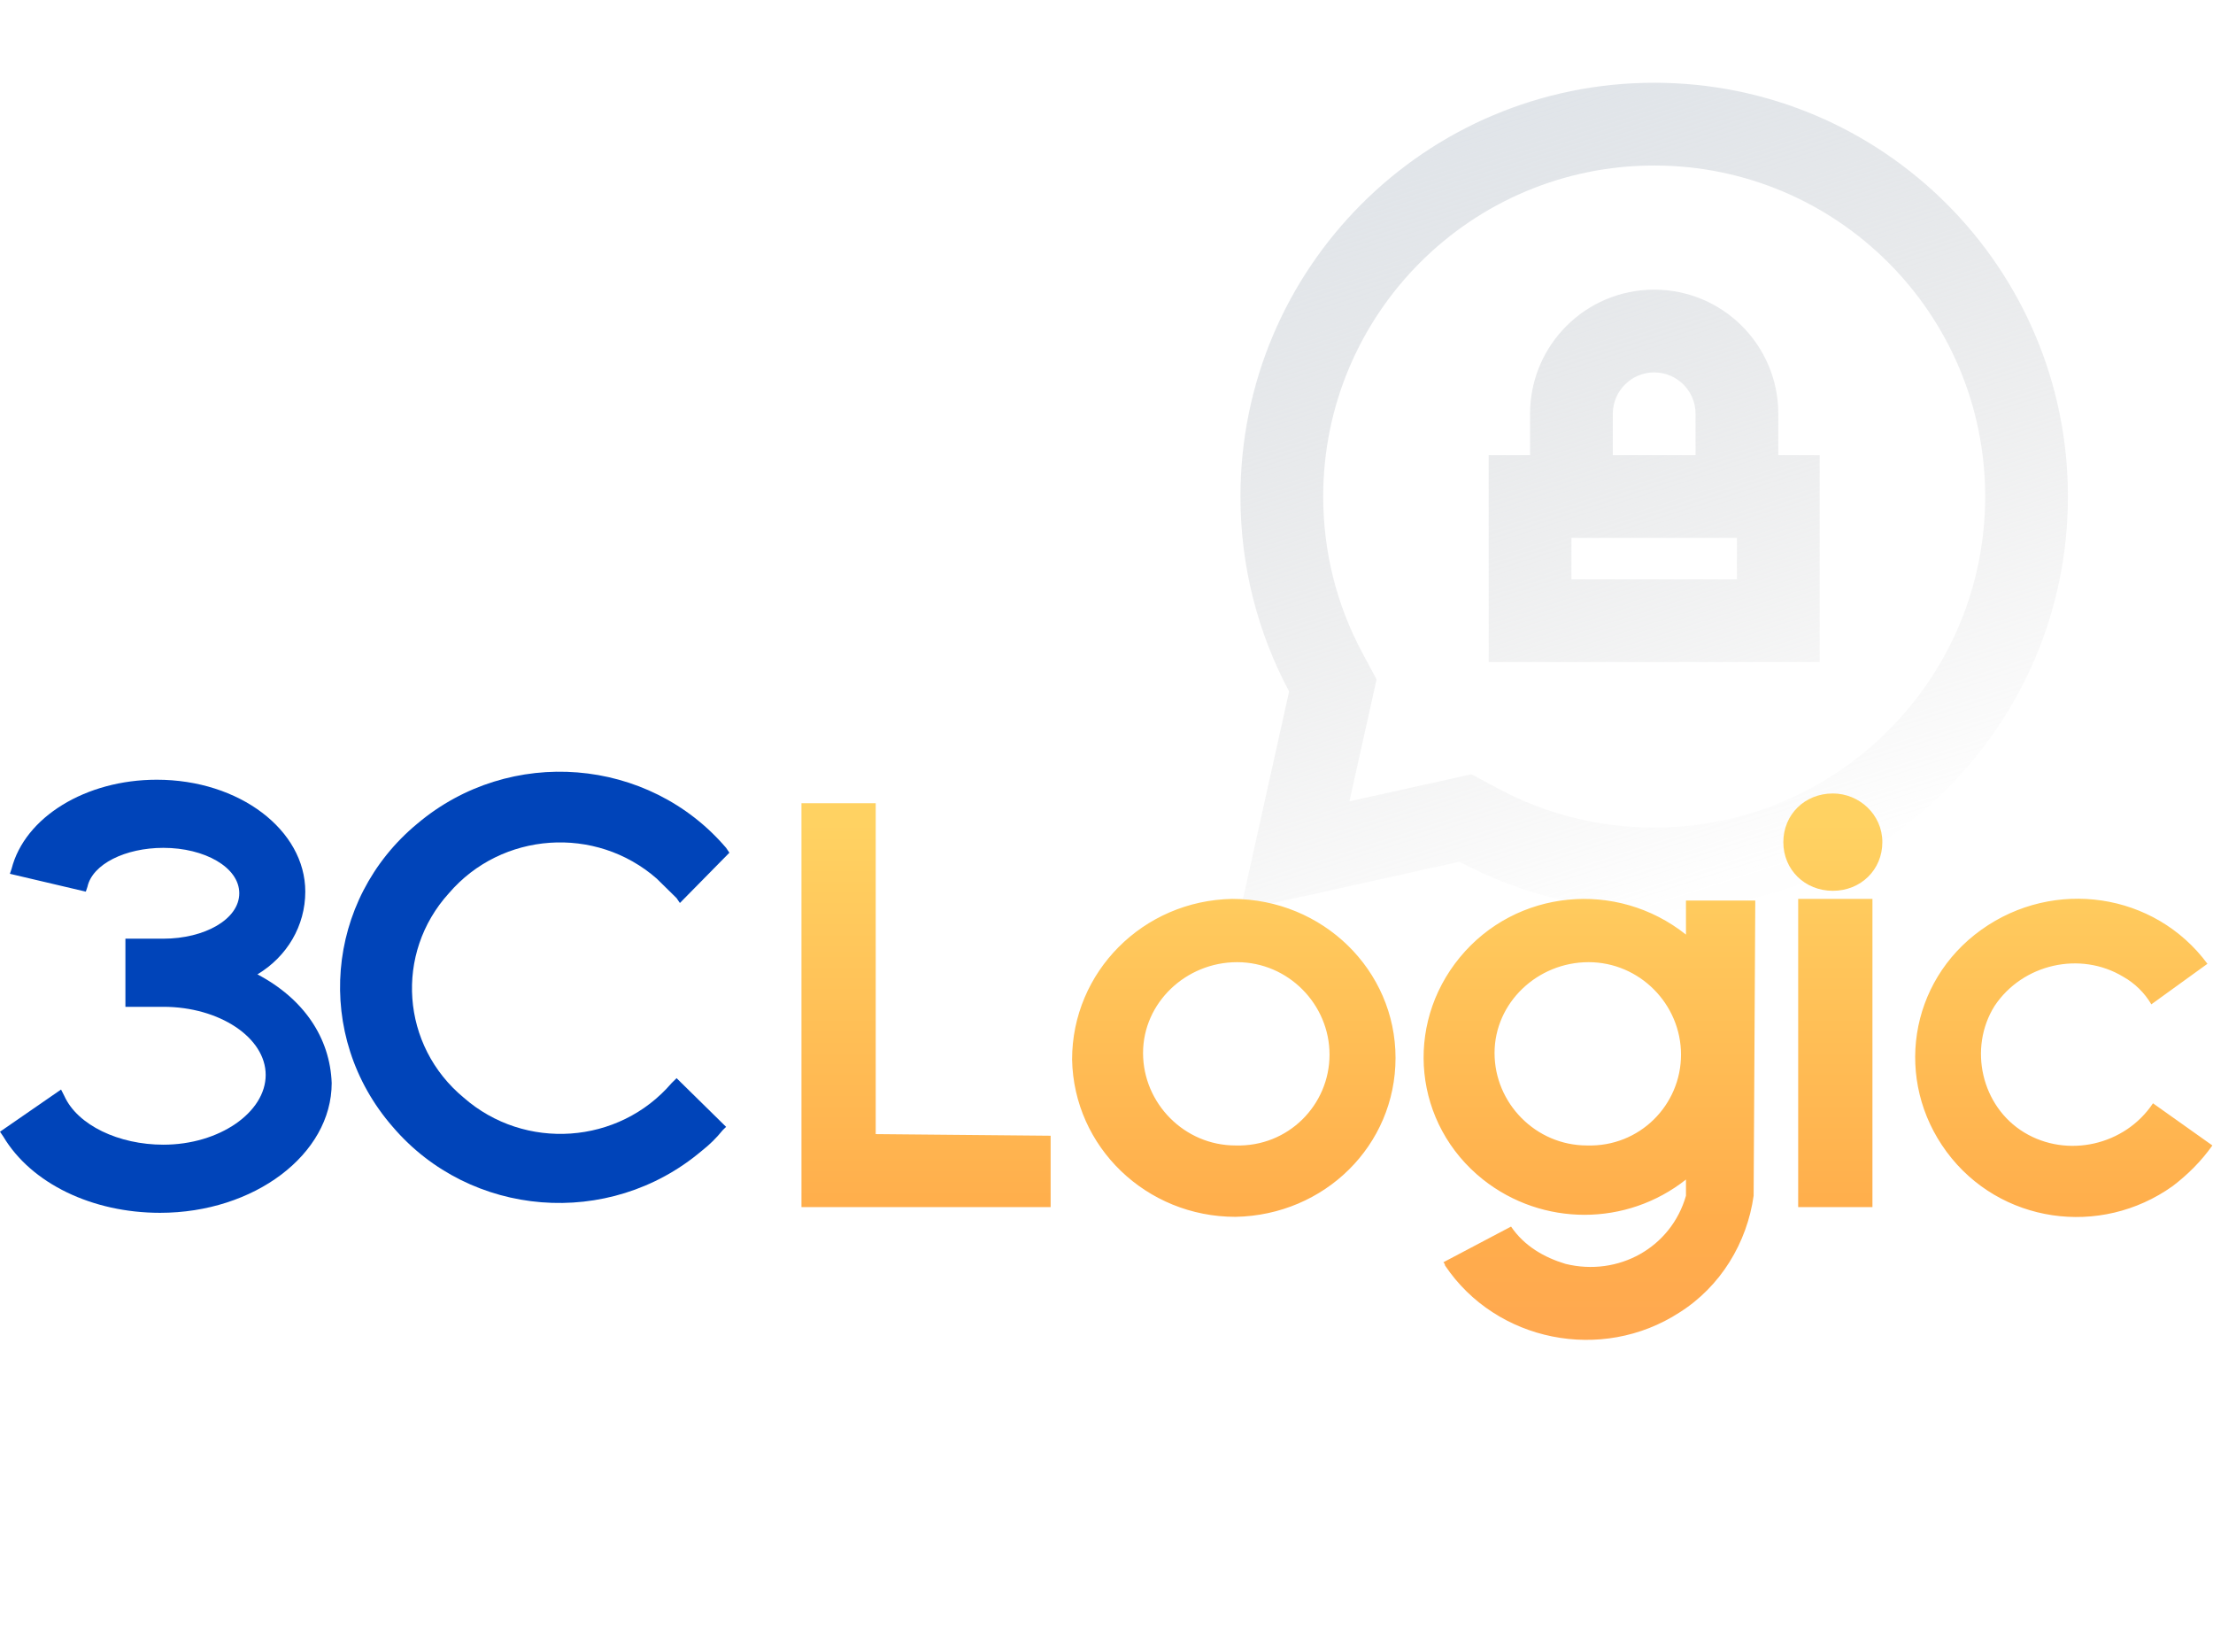
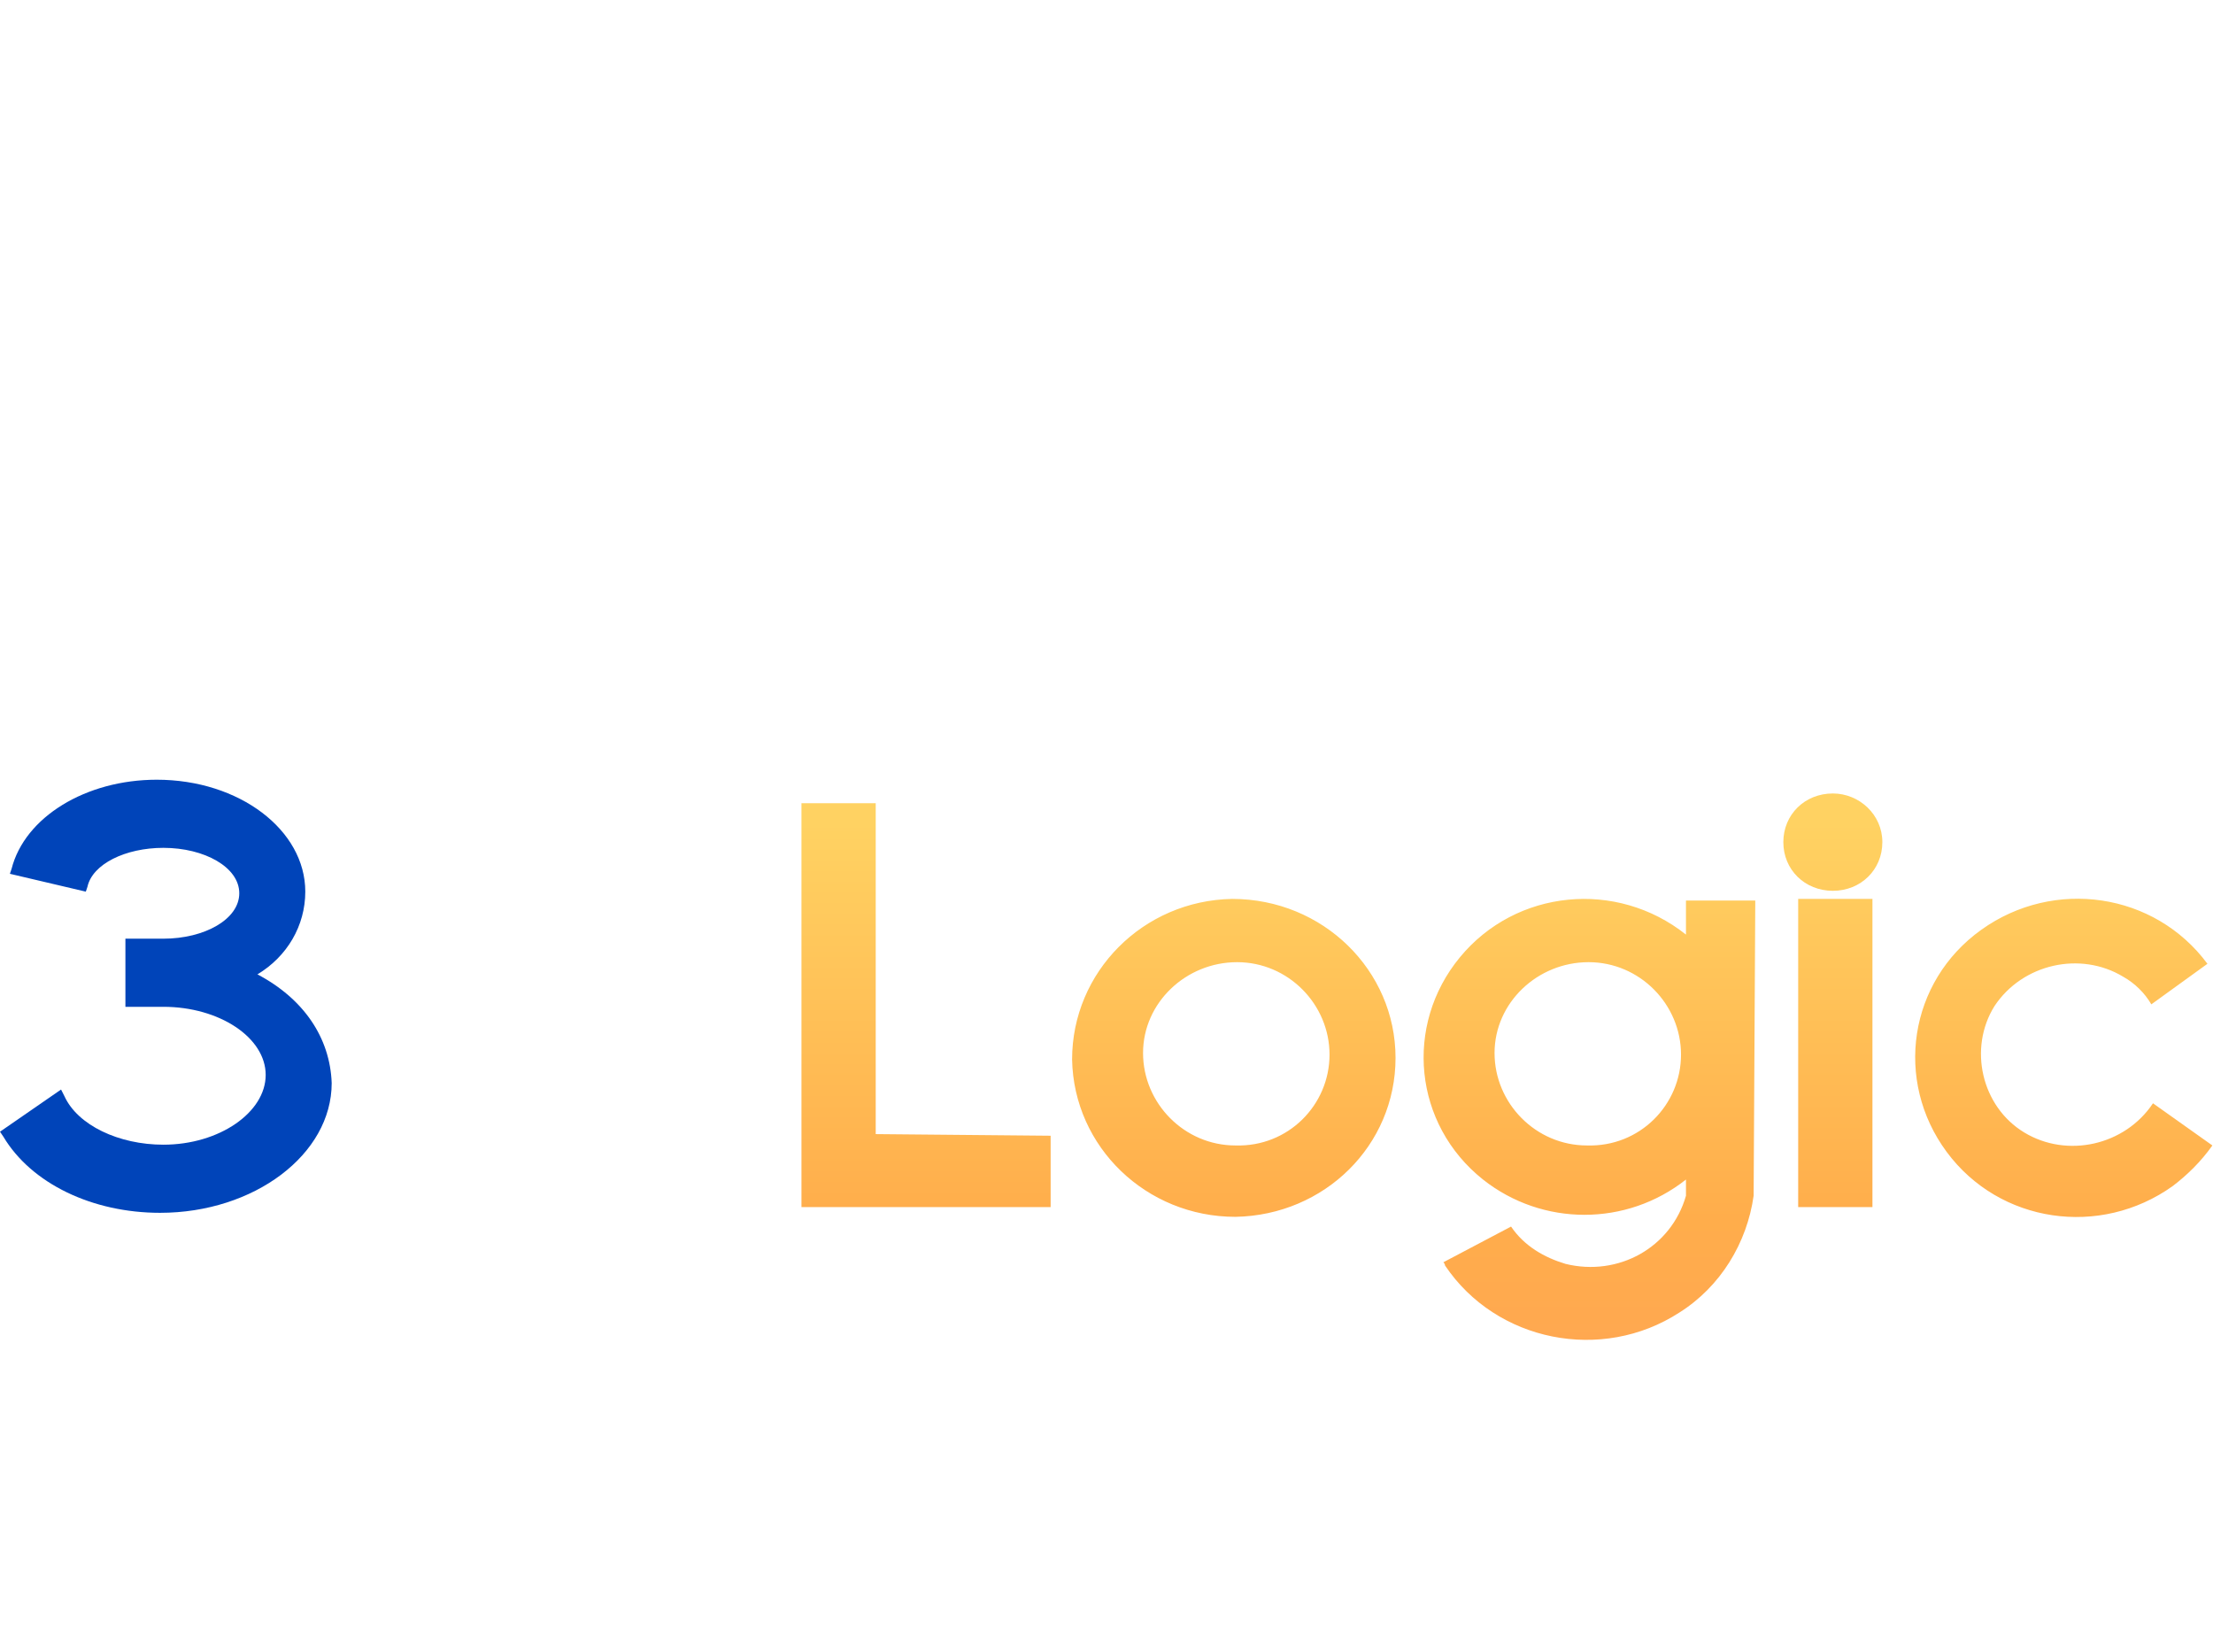
<svg xmlns="http://www.w3.org/2000/svg" width="497" height="371" viewBox="0 0 497 371" fill="none">
  <rect width="497" height="371" fill="white" />
-   <path d="M371.5 18.583C422.818 18.583 464.417 60.182 464.417 111.5C464.417 162.818 422.818 204.417 371.5 204.417C355.686 204.417 340.791 200.468 327.755 193.499L278.583 204.417L289.51 155.264C282.542 142.218 278.583 127.324 278.583 111.5C278.583 60.182 320.182 18.583 371.5 18.583ZM371.5 37.167C330.449 37.167 297.167 70.449 297.167 111.5C297.167 123.904 300.196 135.826 305.901 146.492L309.153 152.569L303.058 179.942L330.449 173.866L336.517 177.108C347.184 182.813 359.096 185.833 371.5 185.833C412.551 185.833 445.833 152.551 445.833 111.5C445.833 70.449 412.551 37.167 371.5 37.167V37.167ZM371.5 65.042C386.896 65.042 399.375 77.52 399.375 92.917V102.208H408.667V148.667H334.333V102.208H343.625V92.917C343.625 77.52 356.104 65.042 371.5 65.042ZM390.083 120.792H352.917V130.083H390.083V120.792ZM371.5 83.625C366.371 83.625 362.208 87.806 362.208 92.917V102.208H380.792V92.917C380.792 87.788 376.629 83.625 371.5 83.625Z" fill="url(#paint0_linear)" />
-   <path d="M150.838 243.201C138.978 257.042 117.854 258.499 104.141 246.479C90.058 234.823 88.576 214.062 100.806 200.585C112.665 186.743 133.79 185.286 147.502 197.306C148.985 198.763 150.467 200.22 151.949 201.677L152.691 202.77L163.809 191.478L163.068 190.386C145.649 169.988 114.518 167.438 93.764 184.922C73.01 202.042 70.416 232.638 88.205 253.036C105.624 273.433 136.755 275.983 157.509 258.499C159.362 257.042 160.844 255.585 162.326 253.764L163.068 253.036L151.949 242.108L150.838 243.201Z" fill="#0044B9" />
  <path d="M57.815 218.797C64.486 214.79 68.562 207.87 68.562 200.221C68.562 186.379 53.738 175.088 35.208 175.088C19.271 175.088 5.559 183.465 2.594 195.121L2.224 196.214L19.271 200.221L19.642 199.128C20.754 194.029 28.166 190.386 36.69 190.386C45.955 190.386 53.738 194.757 53.738 200.585C53.738 206.413 45.955 210.784 36.69 210.784C34.837 210.784 34.837 210.784 34.466 210.784C33.725 210.784 32.613 210.784 29.278 210.784H28.166V226.082H29.278C32.613 226.082 34.096 226.082 34.466 226.082C34.837 226.082 35.208 226.082 36.69 226.082C49.291 226.082 59.668 233.003 59.668 241.38C59.668 249.758 49.291 257.043 36.69 257.043C26.684 257.043 17.419 252.672 14.454 246.115L13.712 244.658L0 254.129L0.741 255.221C7.042 265.785 20.754 272.341 35.949 272.341C57.073 272.341 74.492 259.228 74.492 243.201C74.121 233.003 68.192 224.261 57.815 218.797Z" fill="#0044B9" />
  <path d="M196.671 254.667V180.362H179.994V271.058H235.955V255.032L196.671 254.667ZM276.722 201.852C256.709 202.216 240.773 218.243 240.773 237.912C241.144 257.581 257.451 273.244 277.463 273.244C297.476 272.88 313.412 257.217 313.412 237.548C313.412 217.879 297.106 201.852 276.722 201.852ZM277.463 257.217C265.975 257.217 256.709 247.747 256.709 236.455C256.709 225.164 266.345 216.058 277.834 216.058C289.323 216.058 298.588 225.528 298.588 236.819C298.588 248.111 289.323 257.581 277.463 257.217ZM403.84 201.852H420.517V271.058H403.84V201.852ZM422.741 189.104C422.741 195.296 417.923 200.031 411.623 200.031C405.323 200.031 400.505 195.296 400.505 189.104C400.505 182.911 405.323 178.176 411.623 178.176C417.553 178.176 422.741 182.911 422.741 189.104ZM394.204 202.216H378.639V209.865C363.073 197.481 340.466 199.667 327.866 214.965C315.265 230.263 317.489 252.482 333.054 264.866C346.396 275.429 365.297 275.429 378.639 264.866V268.509C375.303 280.164 363.444 286.721 351.585 283.807C346.767 282.35 342.319 279.8 339.355 275.429L324.16 283.443C324.16 283.443 324.53 283.807 324.53 284.171C336.019 301.291 359.738 306.026 377.157 294.734C386.422 288.906 392.351 279.072 393.834 268.509L394.204 202.216ZM356.403 257.217C344.914 257.217 335.649 247.747 335.649 236.455C335.649 225.164 345.284 216.058 356.773 216.058C368.262 216.058 377.527 225.528 377.527 236.819C377.527 248.111 368.262 257.581 356.403 257.217ZM483.521 247.747C477.22 257.217 464.249 260.131 454.613 254.303C444.977 248.475 442.013 235.363 447.942 225.892C454.243 216.422 467.214 213.508 476.85 219.336C479.444 220.793 481.667 222.978 483.15 225.528L495.751 216.422C483.891 200.395 461.284 197.117 444.977 208.773C428.671 220.429 425.335 242.647 437.195 258.674C449.054 274.701 471.661 277.979 487.968 266.323C491.303 263.774 494.268 260.86 496.862 257.217L483.521 247.747Z" fill="url(#paint1_linear)" />
  <defs>
    <linearGradient id="paint0_linear" x1="294.5" y1="-36.5" x2="371" y2="204" gradientUnits="userSpaceOnUse">
      <stop stop-color="#DBE3EC" />
      <stop offset="1" stop-color="#C4C4C4" stop-opacity="0.01" />
    </linearGradient>
    <linearGradient id="paint1_linear" x1="338.321" y1="363.327" x2="338.321" y2="132.626" gradientUnits="userSpaceOnUse">
      <stop stop-color="#FF9D5C" />
      <stop offset="0.388" stop-color="#FFAD4B" />
      <stop offset="0.774" stop-color="#FFD262" />
      <stop offset="1" stop-color="#FFD262" />
    </linearGradient>
  </defs>
</svg>